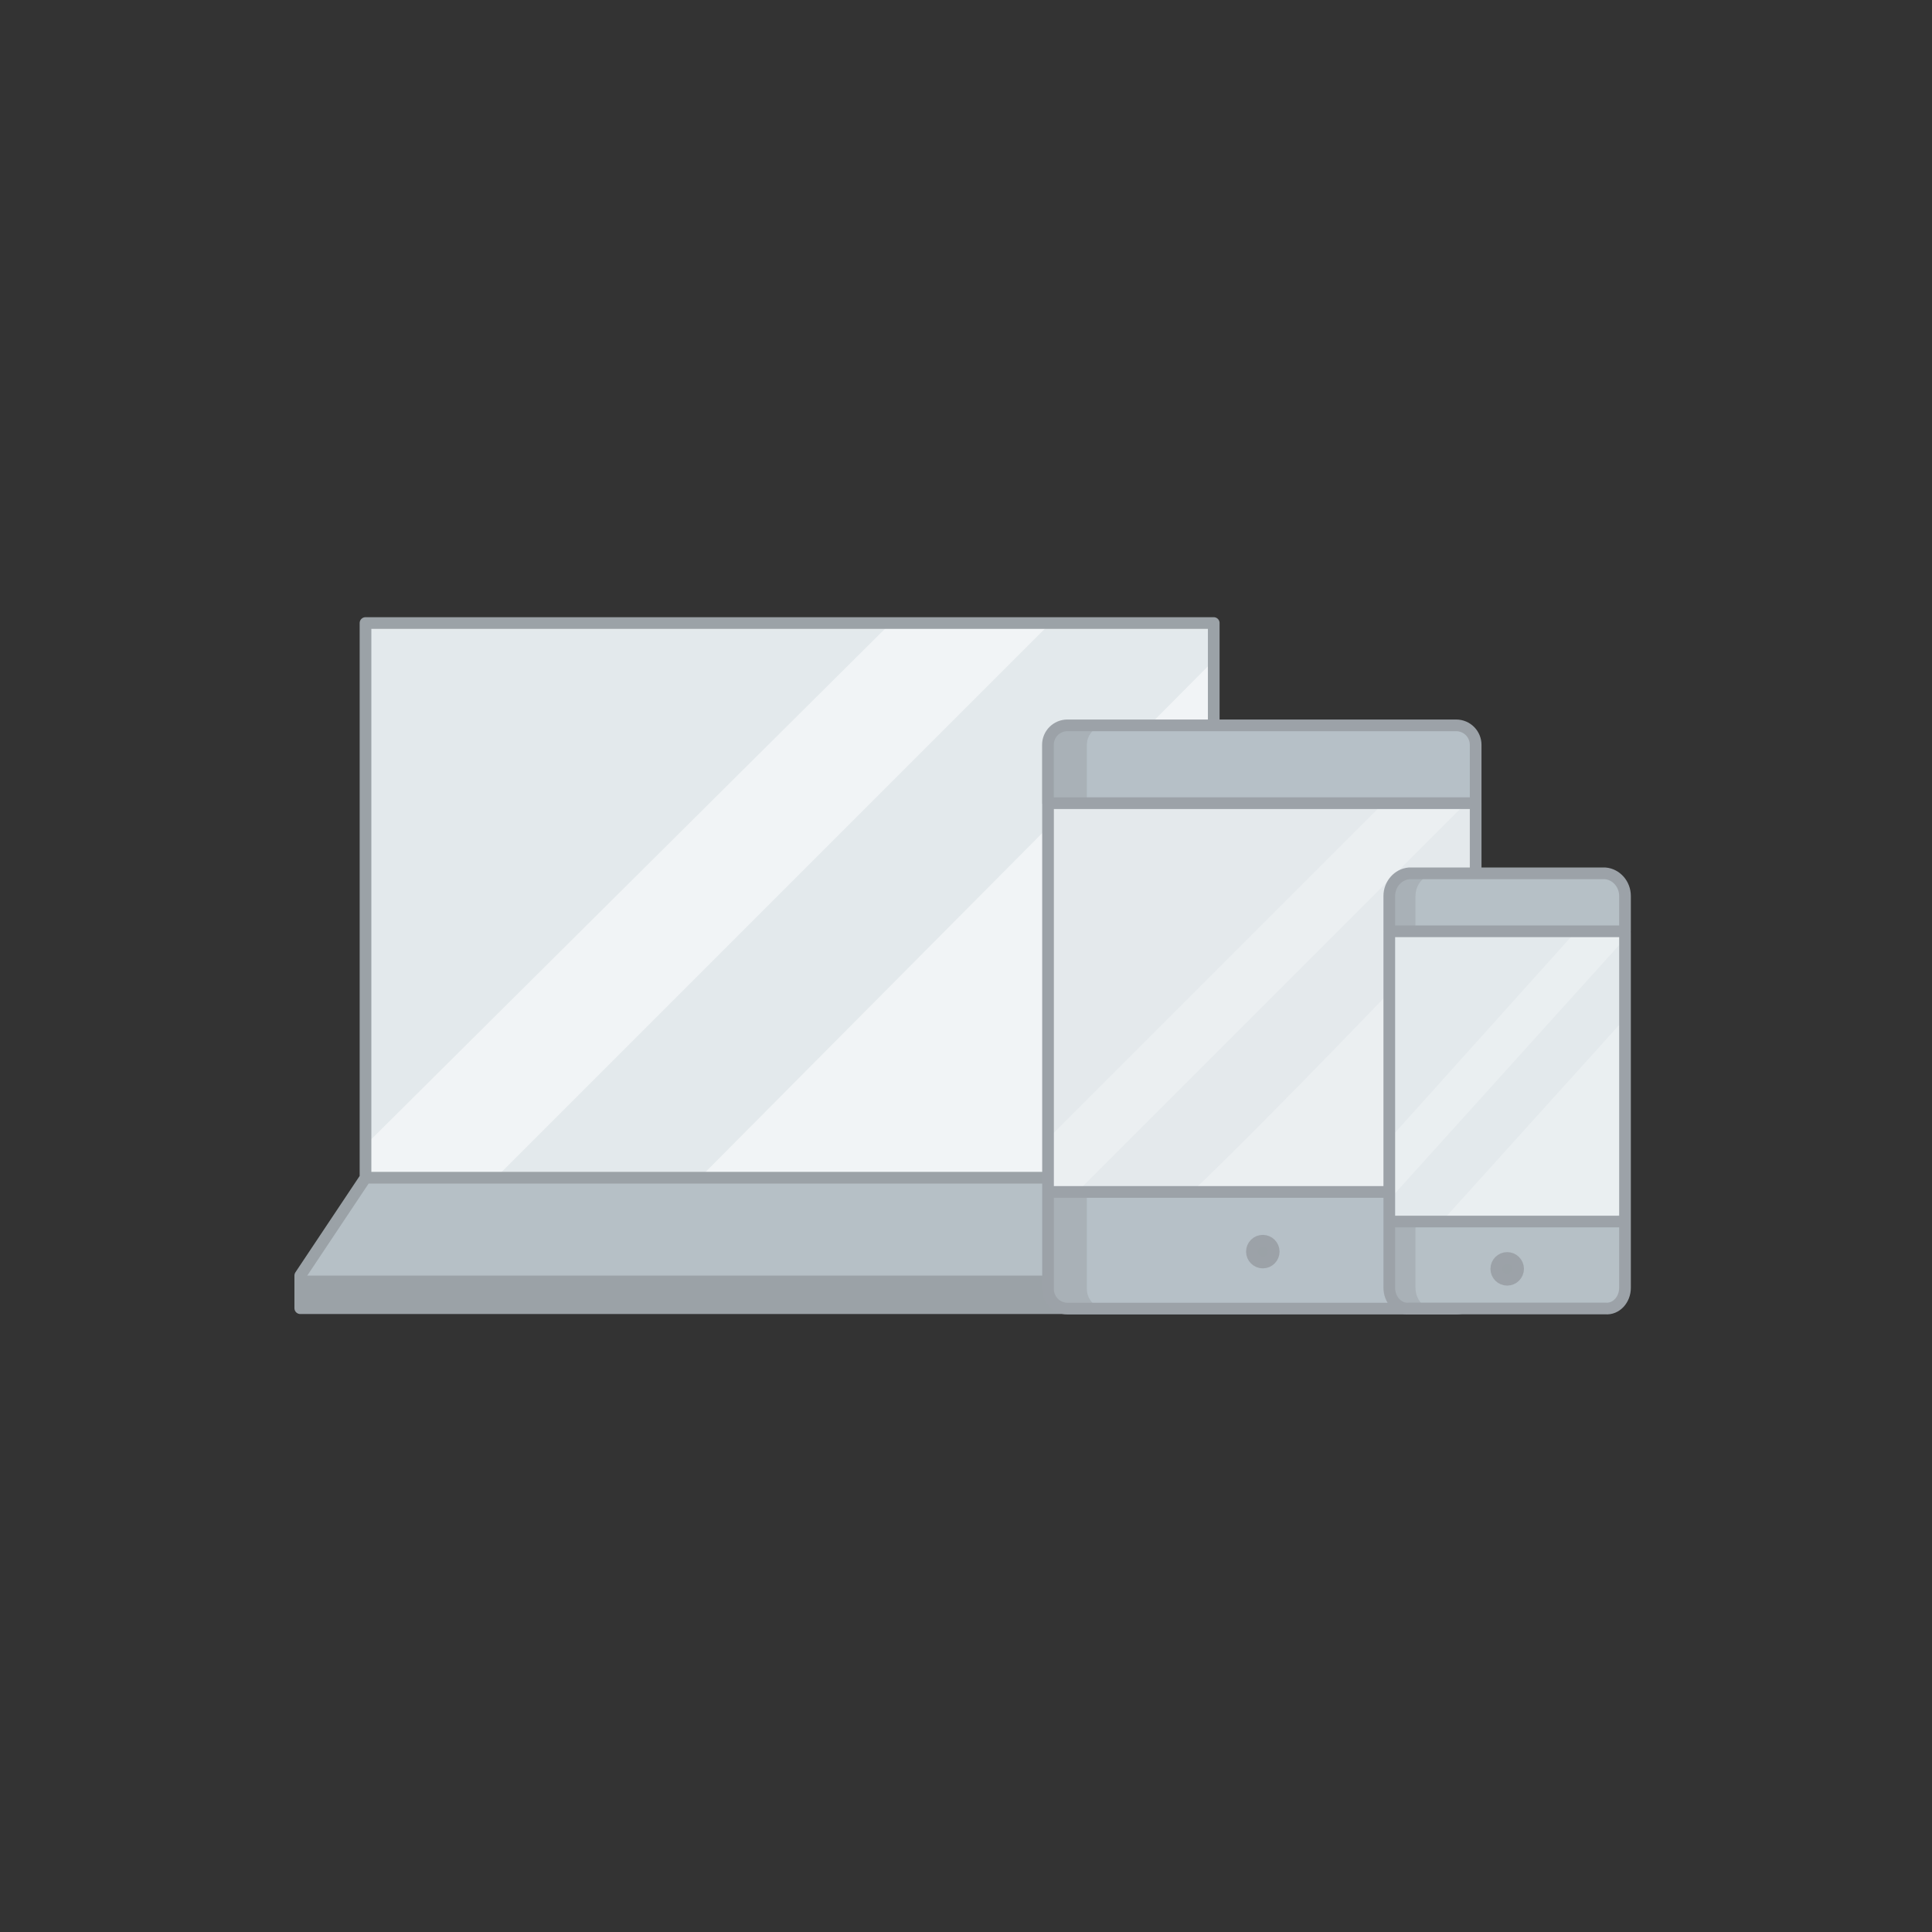
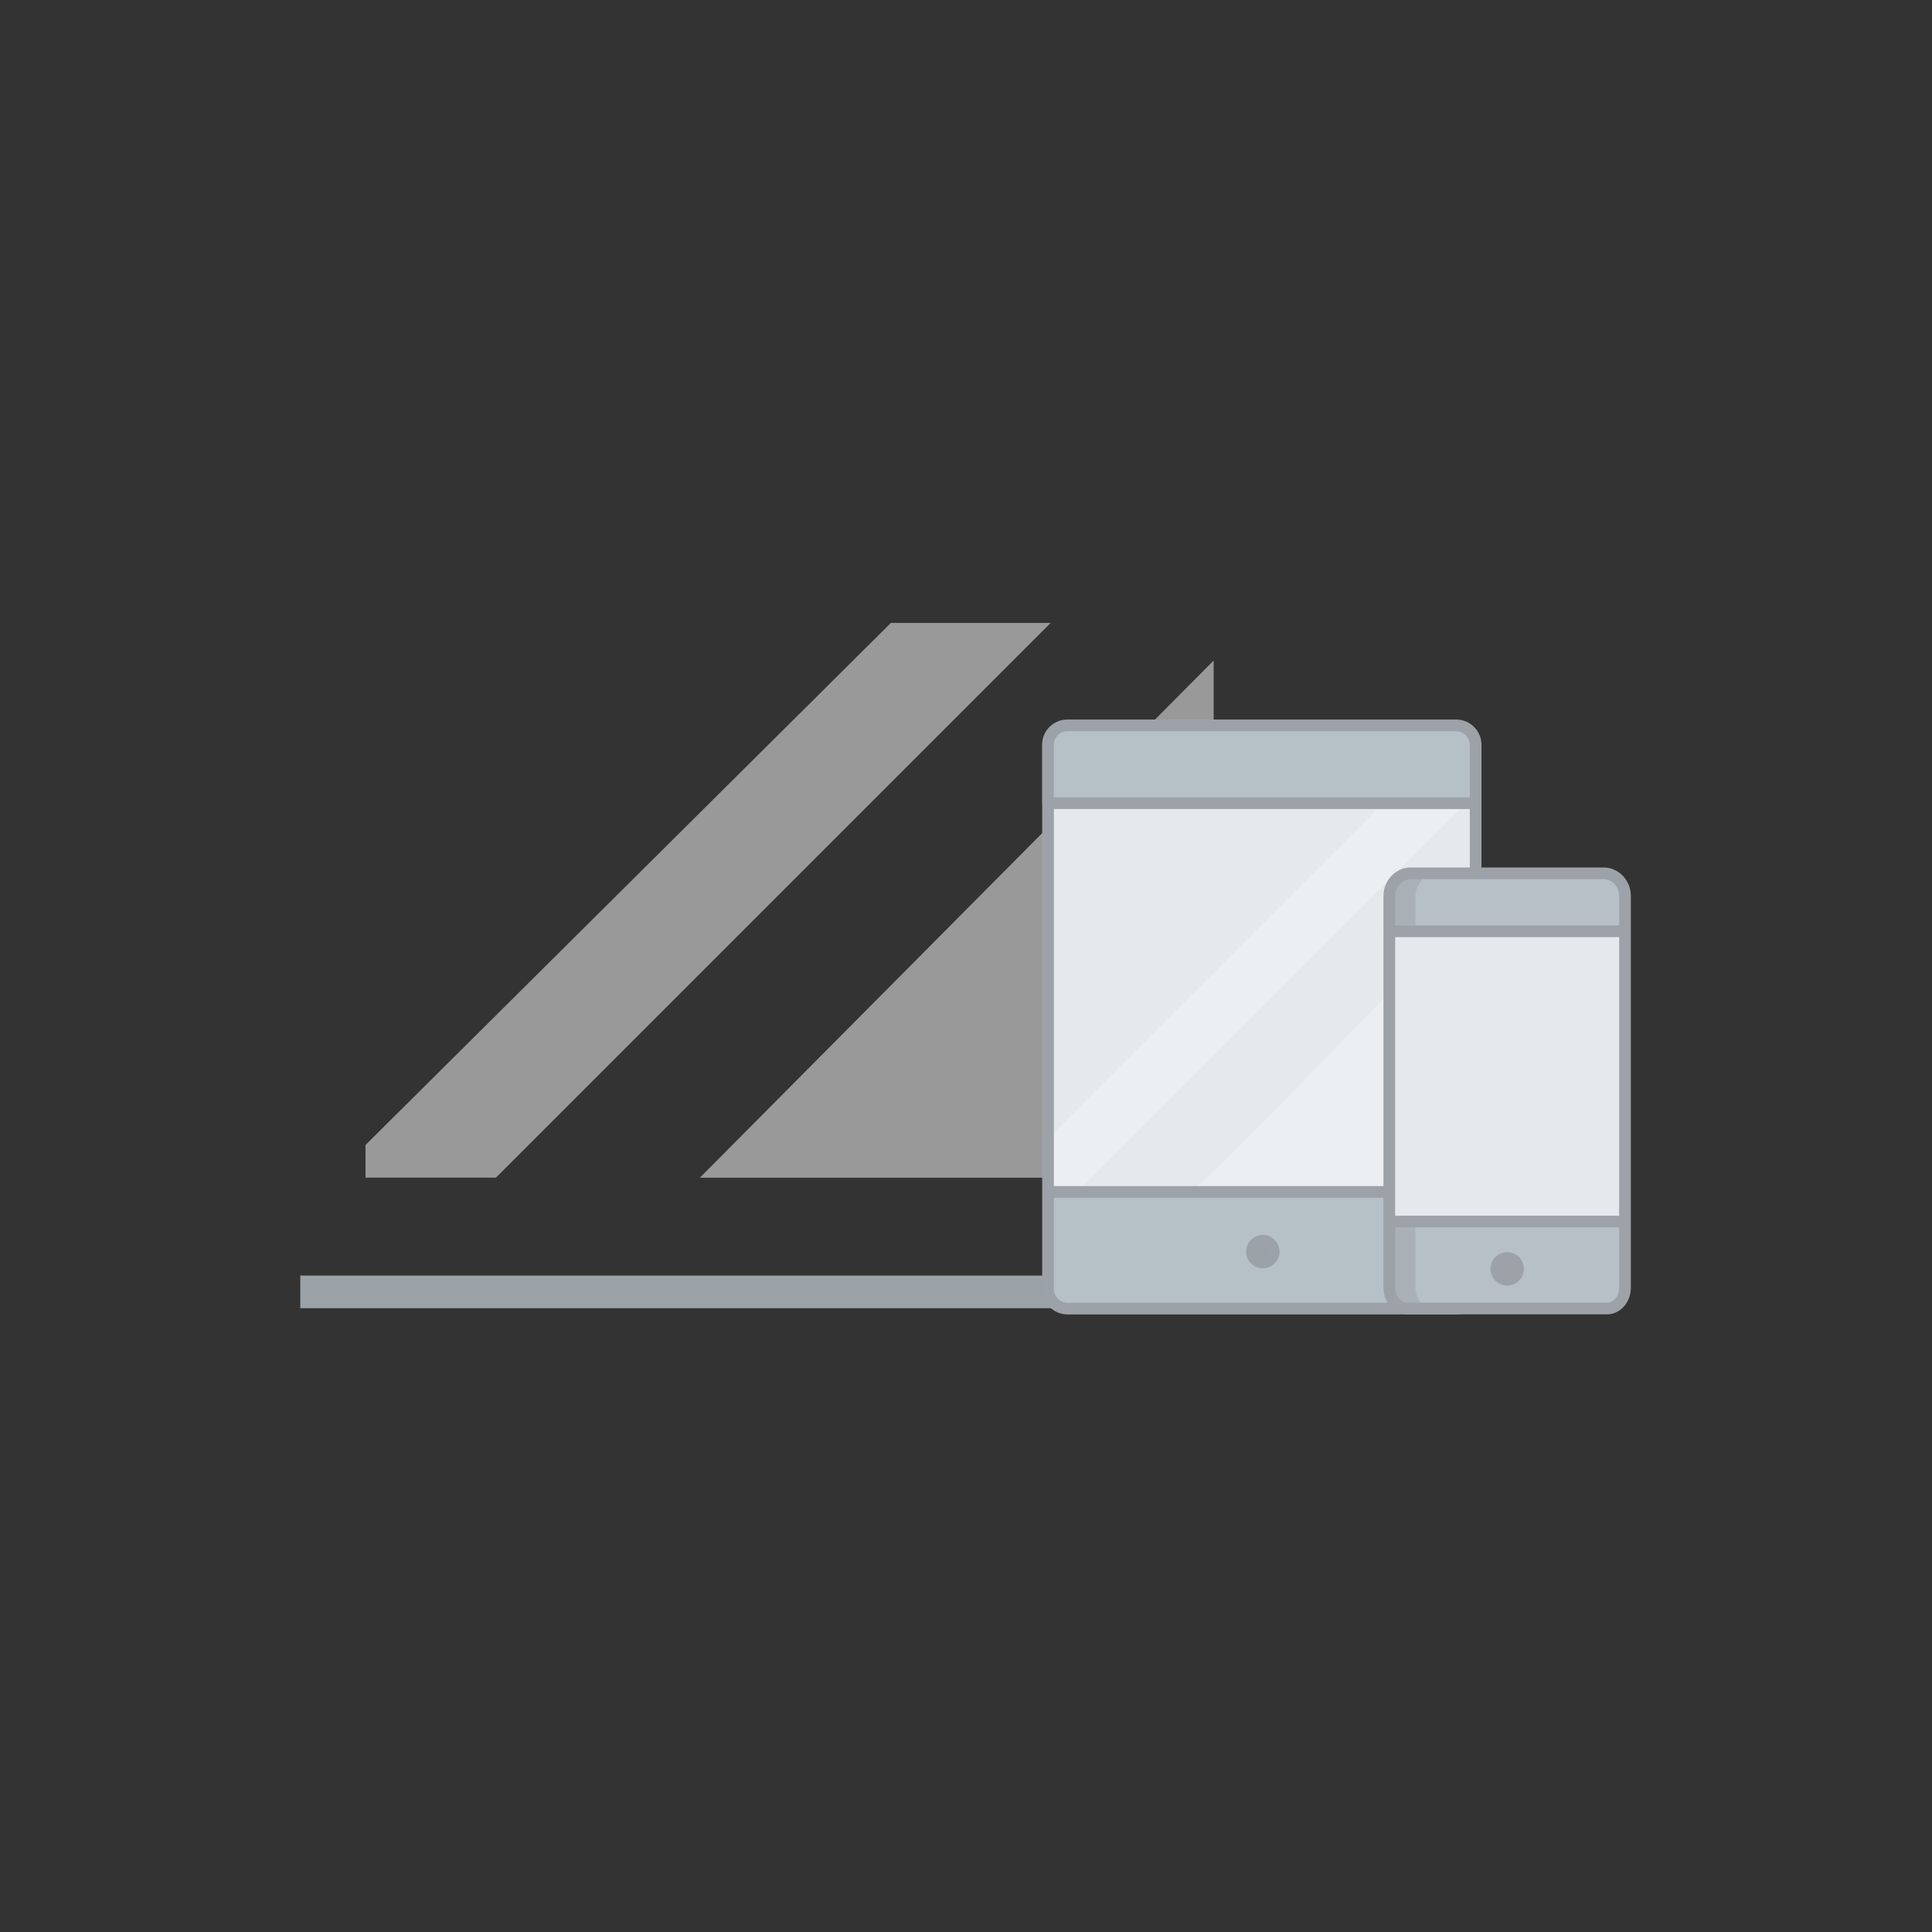
<svg xmlns="http://www.w3.org/2000/svg" version="1.1" id="Ebene_1" x="0px" y="0px" width="1984.3px" height="1984.3px" viewBox="0 0 1984.3 1984.3" style="enable-background:new 0 0 1984.3 1984.3;" xml:space="preserve">
  <rect x="0" y="0" width="1984.3" height="1984.3" fill="#333333" stroke="none" />
  <style type="text/css">
	.st0{fill:#E3E9EC;}
	.st1{fill:#B6C0C6;}
	.st2{fill:#9BA2A7;enable-background:new    ;}
	.st3{opacity:0.5;fill:#FFFFFF;enable-background:new    ;}
	.st4{fill:none;stroke:#9BA2A7;stroke-width:12;stroke-linecap:round;stroke-linejoin:round;}
	.st5{fill:#B6C0C7;}
	.st6{opacity:0.5;fill:#9CA2A8;enable-background:new    ;}
	.st7{fill:#E4E9EC;}
	.st8{opacity:0.25;fill:#FFFFFF;enable-background:new    ;}
	.st9{fill:none;stroke:#9CA2A8;stroke-width:12;stroke-linecap:round;stroke-linejoin:round;}
	.st10{fill:#9BA2A7;stroke:#9CA2A8;stroke-width:12;stroke-miterlimit:10;}
</style>
-   <path class="st0" d="M375.4,639.9h871.2v569.7H375.4V639.9z" />
-   <path class="st1" d="M375.4,1209.6l-67,100.5v33.5h1005.3v-33.5l-67-100.5" />
  <path class="st2" d="M308.4,1310.1h1005.3v33.5H308.4V1310.1z" />
  <path class="st3" d="M914.9,639.9L375.4,1176v33.5h134l569.7-569.7H914.9z M718.8,1209.6h427.2l100.5-100.5V678.4L718.8,1209.6z" />
-   <path class="st4" d="M375.4,639.9h871.2v569.7H375.4V639.9z M375.4,1209.6l-67,100.5v33.5h1005.3v-33.5l-67-100.5" />
  <g>
    <path class="st5" d="M1515.6,765c0-11-8.9-20-20-20h-399.3c-11,0-20,8.9-20,20v59.9h439.3V765z M1076.4,1224.2v99.8   c0,11,8.9,20,20,20h399.3c11,0,20-8.9,20-20v-99.8H1076.4z" />
-     <path class="st6" d="M1136.3,745h-39.9c-11,0-20,8.9-20,20v59.9h39.9V765C1116.3,753.9,1125.2,745,1136.3,745z M1116.3,1324v-99.8   h-39.9v99.8c0,11,8.9,20,20,20h39.9C1125.2,1344,1116.3,1335.1,1116.3,1324z" />
    <path class="st7" d="M1076.4,824.9h439.3v399.3h-439.3V824.9z" />
    <path class="st8" d="M1420.8,824.9l-344.4,344.4v54.9h29.9l399.3-399.3H1420.8z M1224.1,1224.2h241.6l49.9-49.9V926.7   C1451.7,993.6,1302,1150.3,1224.1,1224.2z" />
    <path class="st9" d="M1515.6,765c0-11-8.9-20-20-20h-399.3c-11,0-20,8.9-20,20v59.9h439.3V765z M1515.6,1224.2V824.9 M1076.4,824.9   v399.3 M1076.4,1224.2v99.8c0,11,8.9,20,20,20h399.3c11,0,20-8.9,20-20v-99.8H1076.4z" />
  </g>
  <g>
    <path class="st1" d="M1426.9,1322.6c0,12.3,9,22.3,20.2,21.3h201.7c11.1,1,20.2-9,20.2-21.3v-68h-242.1V1322.6z M1669,920.3   c0-12.3-9-22.3-20.2-23.3h-201.7c-11.1,1-20.2,11-20.2,23.3v36.2H1669V920.3z" />
    <path class="st0" d="M1426.9,956.6H1669v298h-242.1V956.6z" />
    <path class="st6" d="M1453.8,920.3c0-12.3,9-22.3,20.2-22.3h-26.9c-11.1,0-20.2,10-20.2,22.3v37.2h26.9V920.3z M1453.8,1322.6v-67   h-26.9v67c0,12.3,9,22.3,20.2,22.3h26.9C1462.8,1345,1453.8,1335,1453.8,1322.6z" />
-     <path class="st8" d="M1669,956.6h-50.4l-191.7,213.3v62.3L1669,964V956.6z M1669,1046l-188.3,208.6h174.8l13.4-13.9V1046z" />
    <path class="st9" d="M1426.9,1322.6c0,12.3,9,22.3,20.2,21.3h201.7c11.1,1,20.2-9,20.2-21.3v-68h-242.1V1322.6z M1669,920.3   c0-12.3-9-22.3-20.2-23.3h-201.7c-11.1,1-20.2,11-20.2,23.3v36.2H1669V920.3z M1669,1255.6v-298 M1426.9,957.6v298" />
  </g>
  <circle class="st10" cx="1548" cy="1303.2" r="11.2" />
  <circle class="st10" cx="1297" cy="1285.5" r="11.2" />
</svg>